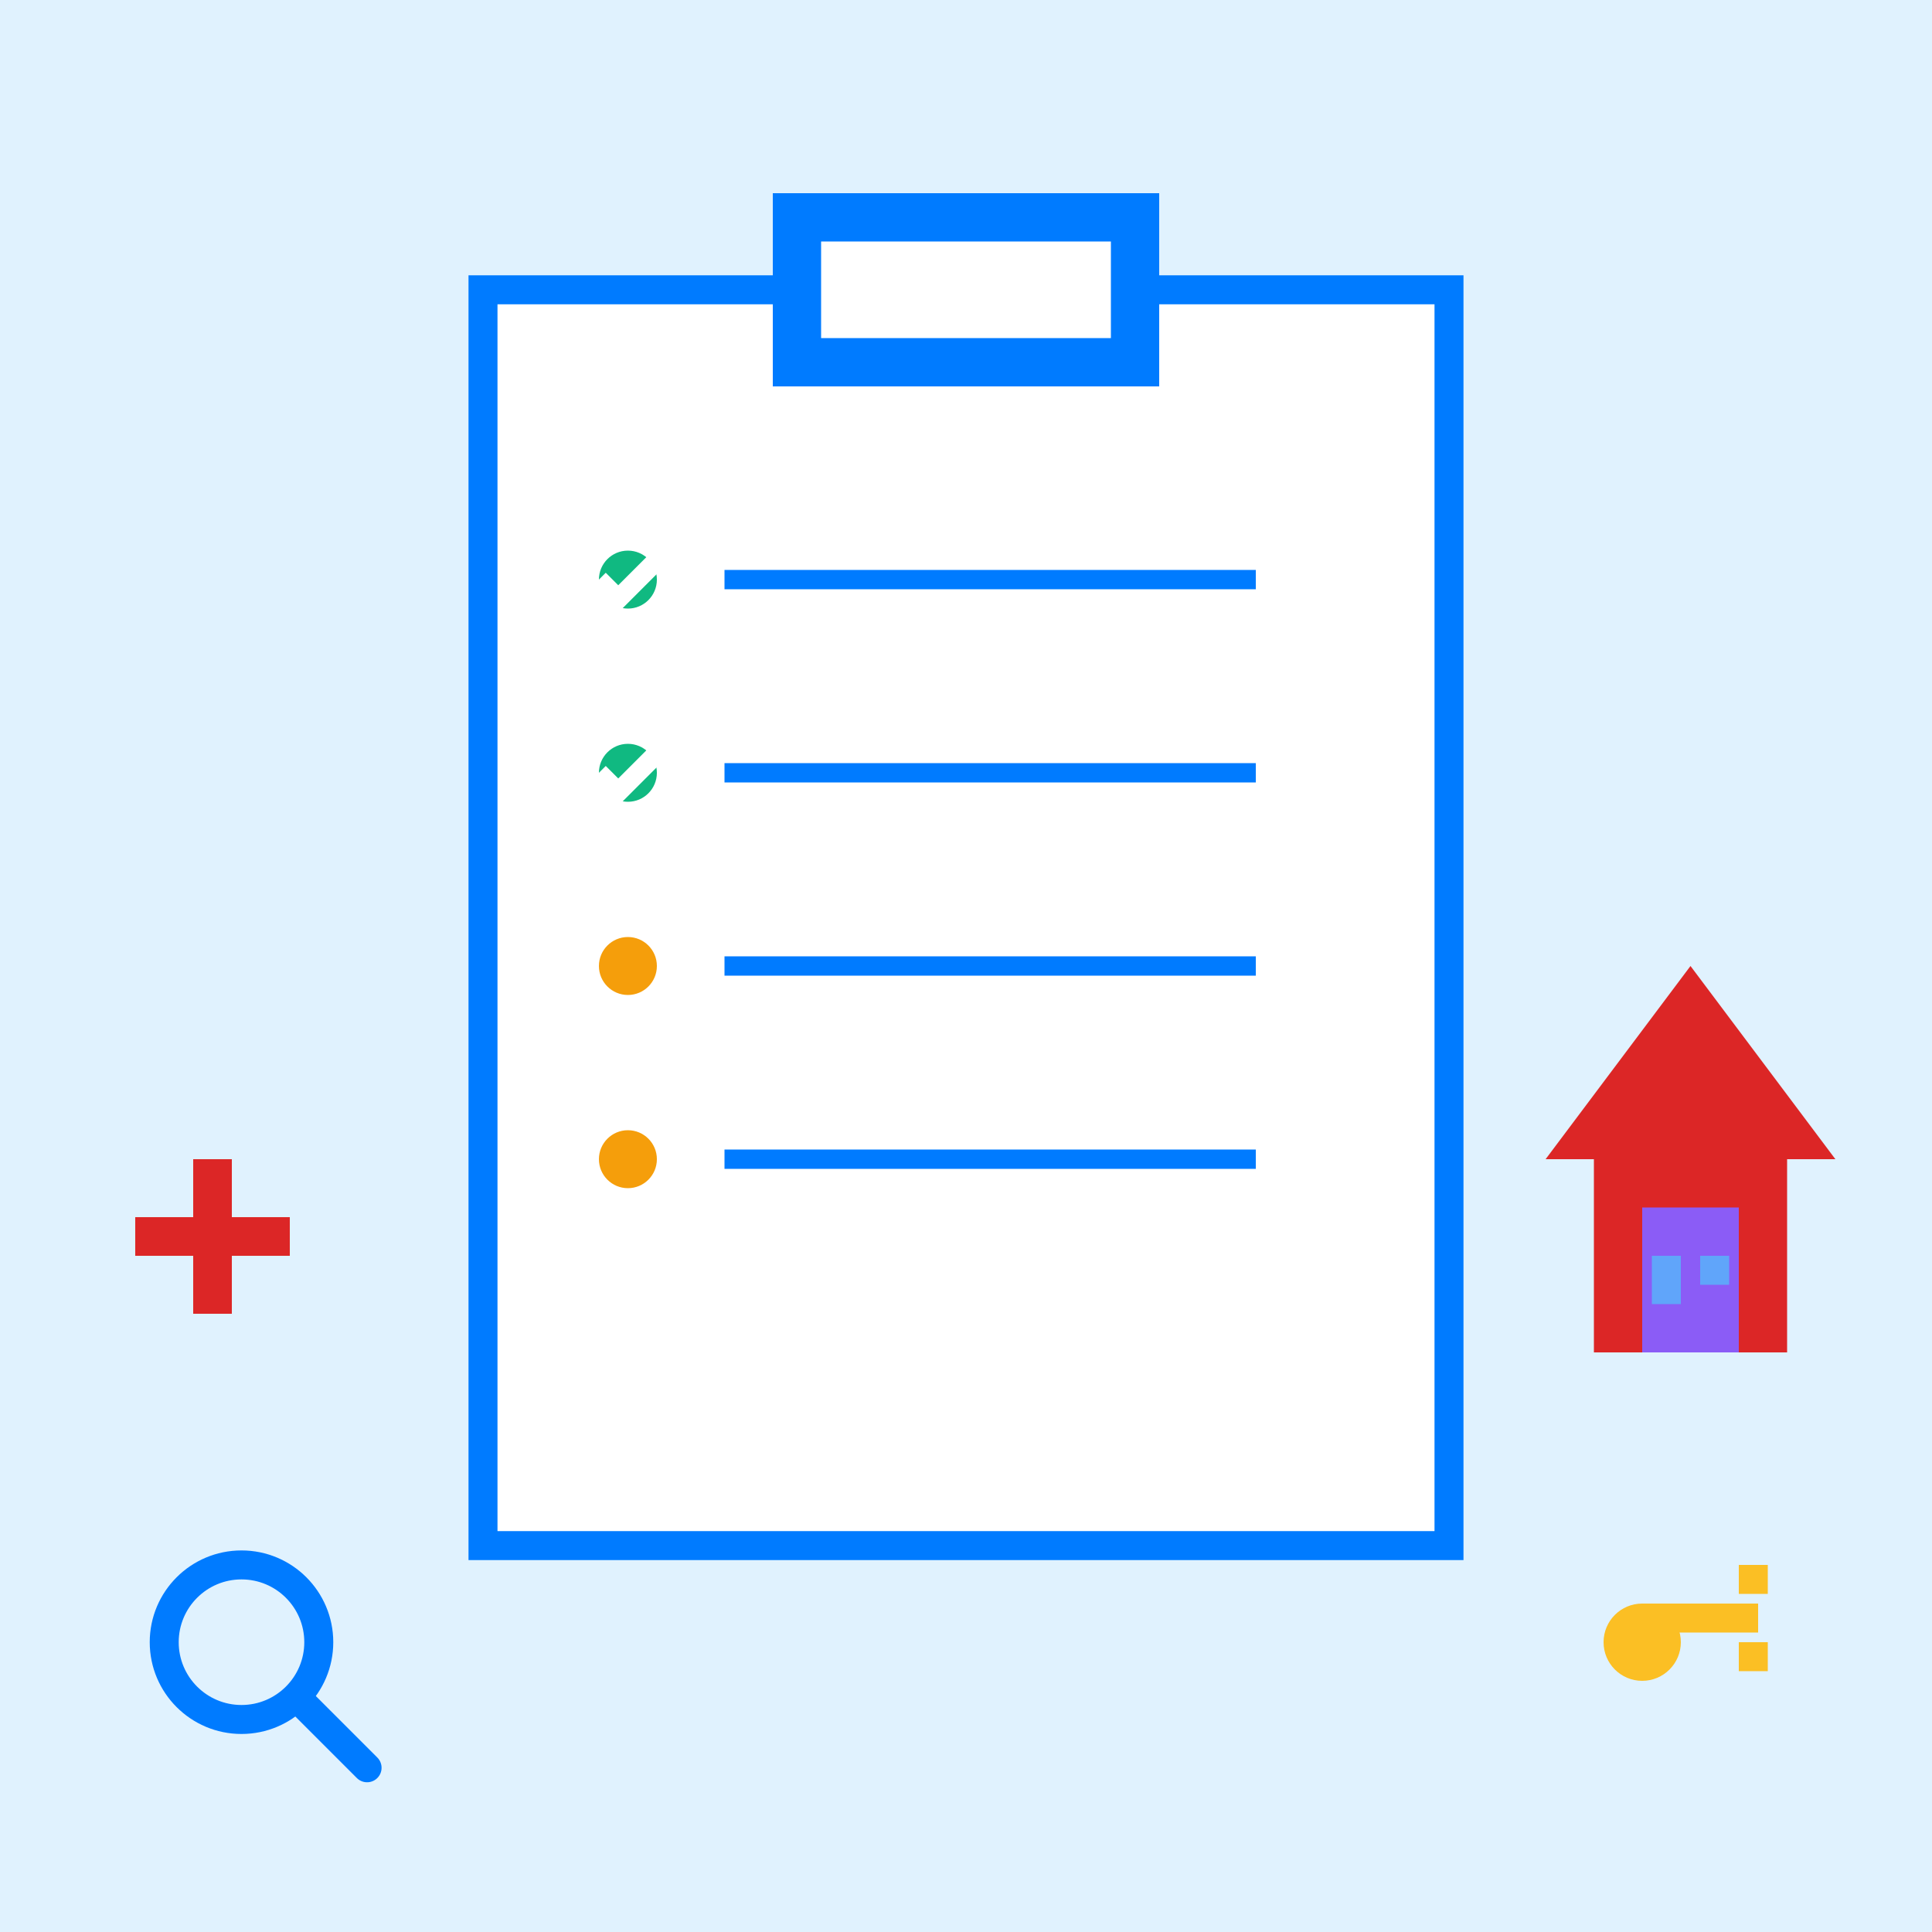
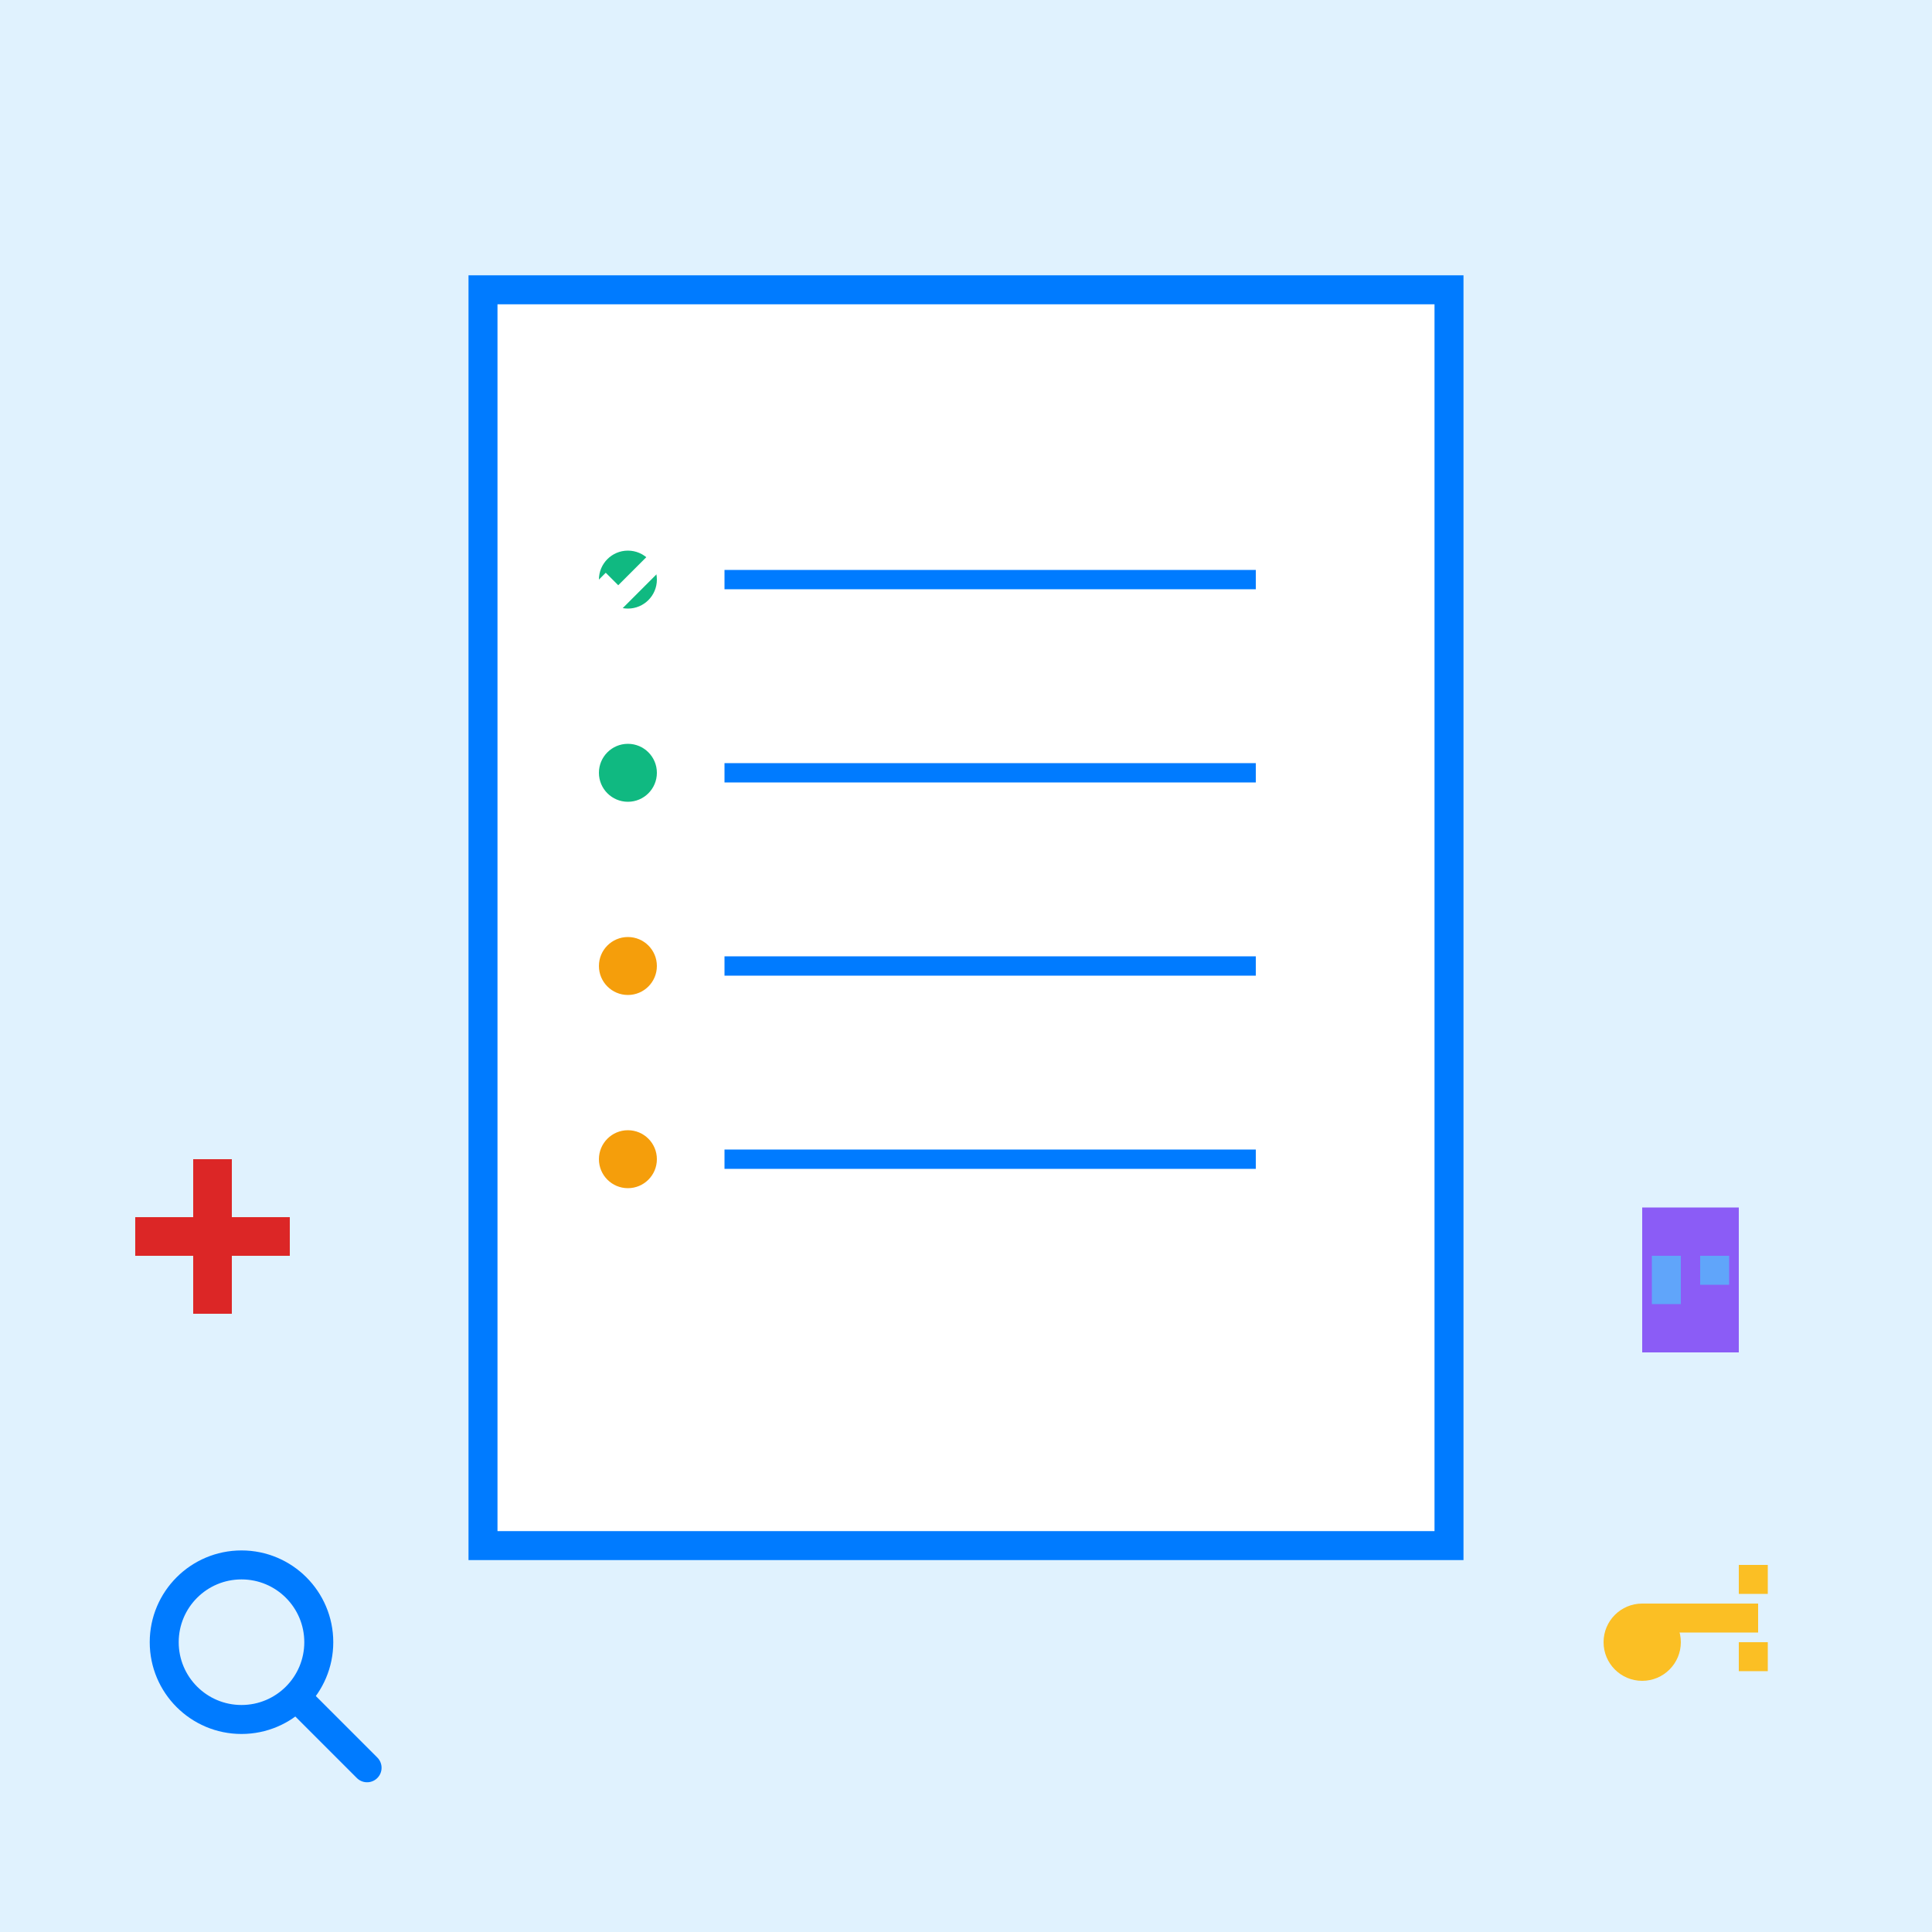
<svg xmlns="http://www.w3.org/2000/svg" width="200" height="200" viewBox="0 0 200 200" fill="none">
  <rect width="200" height="200" fill="#E0F2FE" />
  <rect x="50" y="30" width="100" height="130" fill="white" stroke="#007bff" stroke-width="3" />
-   <rect x="80" y="20" width="40" height="20" fill="#007bff" />
-   <rect x="85" y="25" width="30" height="10" fill="white" />
  <circle cx="65" cy="60" r="3" fill="#10B981" />
  <path d="M62 60 L64 62 L68 58" stroke="white" stroke-width="2" fill="none" />
  <line x1="75" y1="60" x2="130" y2="60" stroke="#007bff" stroke-width="2" />
  <circle cx="65" cy="80" r="3" fill="#10B981" />
-   <path d="M62 80 L64 82 L68 78" stroke="white" stroke-width="2" fill="none" />
  <line x1="75" y1="80" x2="130" y2="80" stroke="#007bff" stroke-width="2" />
  <circle cx="65" cy="100" r="3" fill="#F59E0B" />
  <line x1="75" y1="100" x2="130" y2="100" stroke="#007bff" stroke-width="2" />
  <circle cx="65" cy="120" r="3" fill="#F59E0B" />
  <line x1="75" y1="120" x2="130" y2="120" stroke="#007bff" stroke-width="2" />
-   <path d="M160 120 L175 100 L190 120 L185 120 L185 140 L165 140 L165 120 L160 120 Z" fill="#DC2626" />
  <rect x="170" y="125" width="10" height="15" fill="#8B5CF6" />
  <rect x="171" y="130" width="3" height="5" fill="#60A5FA" />
  <rect x="176" y="130" width="3" height="3" fill="#60A5FA" />
  <rect x="20" y="120" width="4" height="16" fill="#DC2626" />
  <rect x="14" y="126" width="16" height="4" fill="#DC2626" />
  <circle cx="25" cy="170" r="8" stroke="#007bff" stroke-width="3" fill="none" />
  <line x1="31" y1="176" x2="38" y2="183" stroke="#007bff" stroke-width="3" stroke-linecap="round" />
  <circle cx="170" cy="170" r="4" fill="#FBBF24" />
  <rect x="170" y="166" width="12" height="3" fill="#FBBF24" />
  <rect x="180" y="162" width="3" height="3" fill="#FBBF24" />
  <rect x="180" y="170" width="3" height="3" fill="#FBBF24" />
</svg>